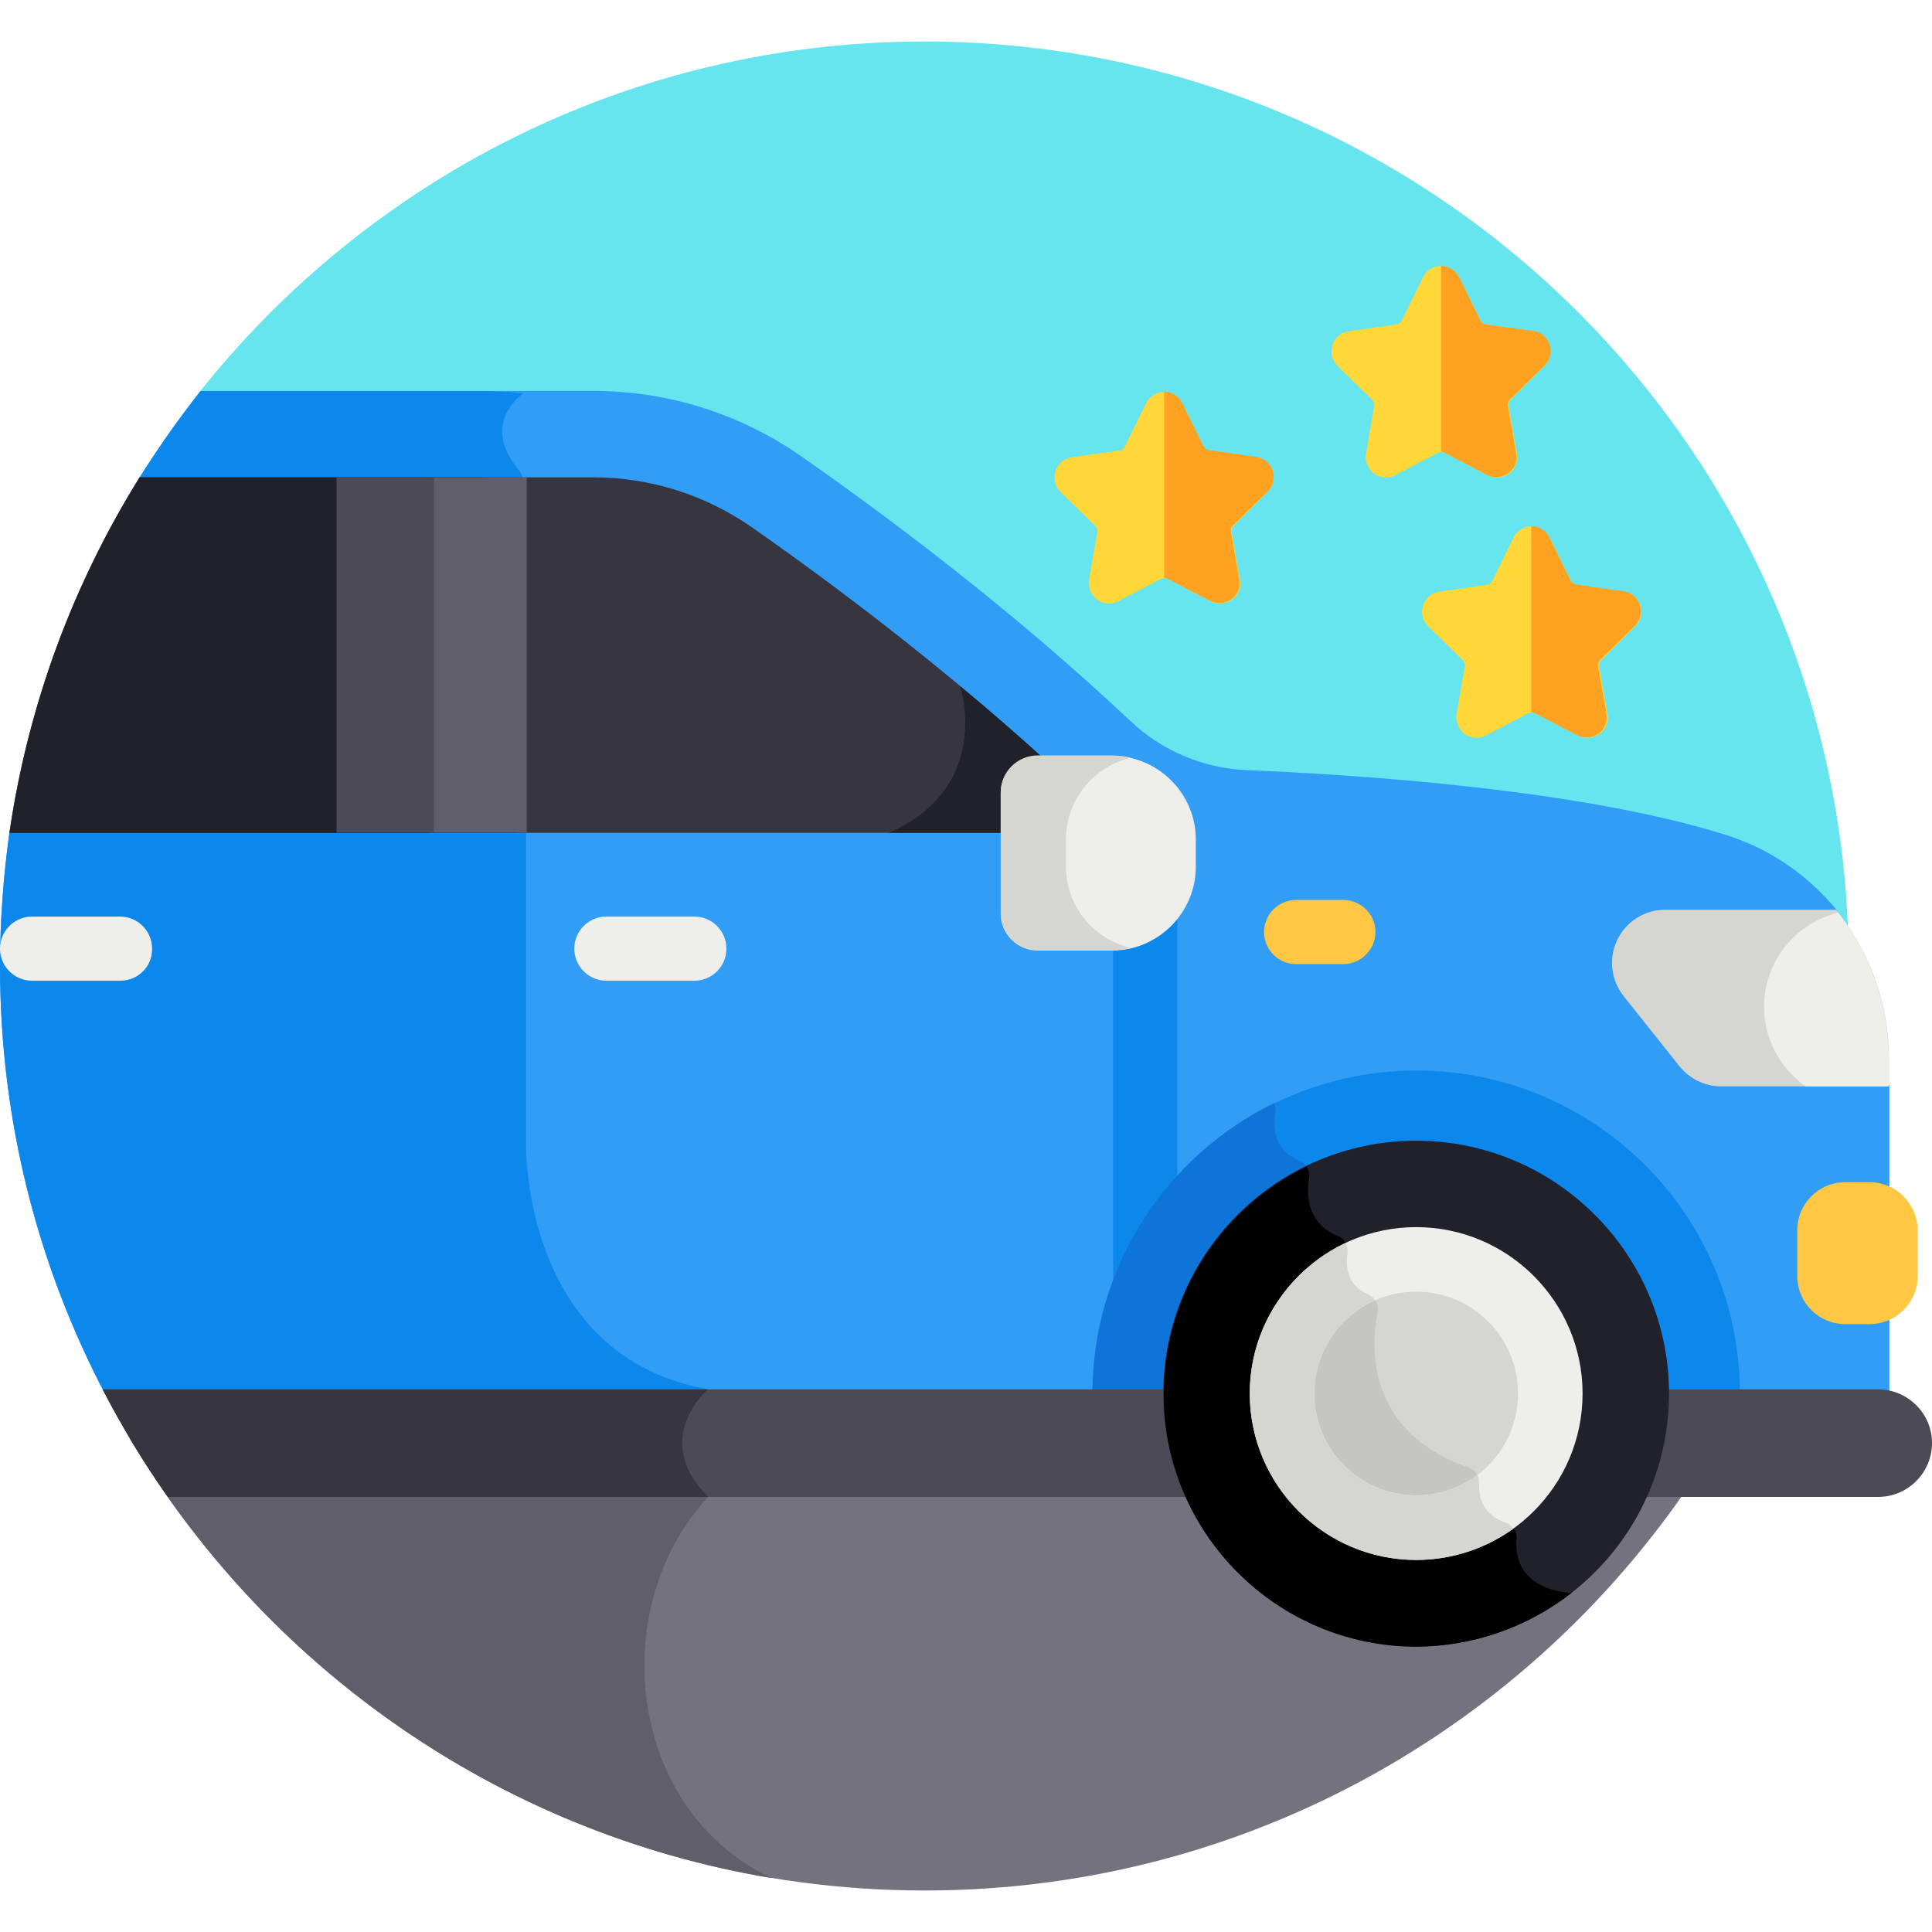
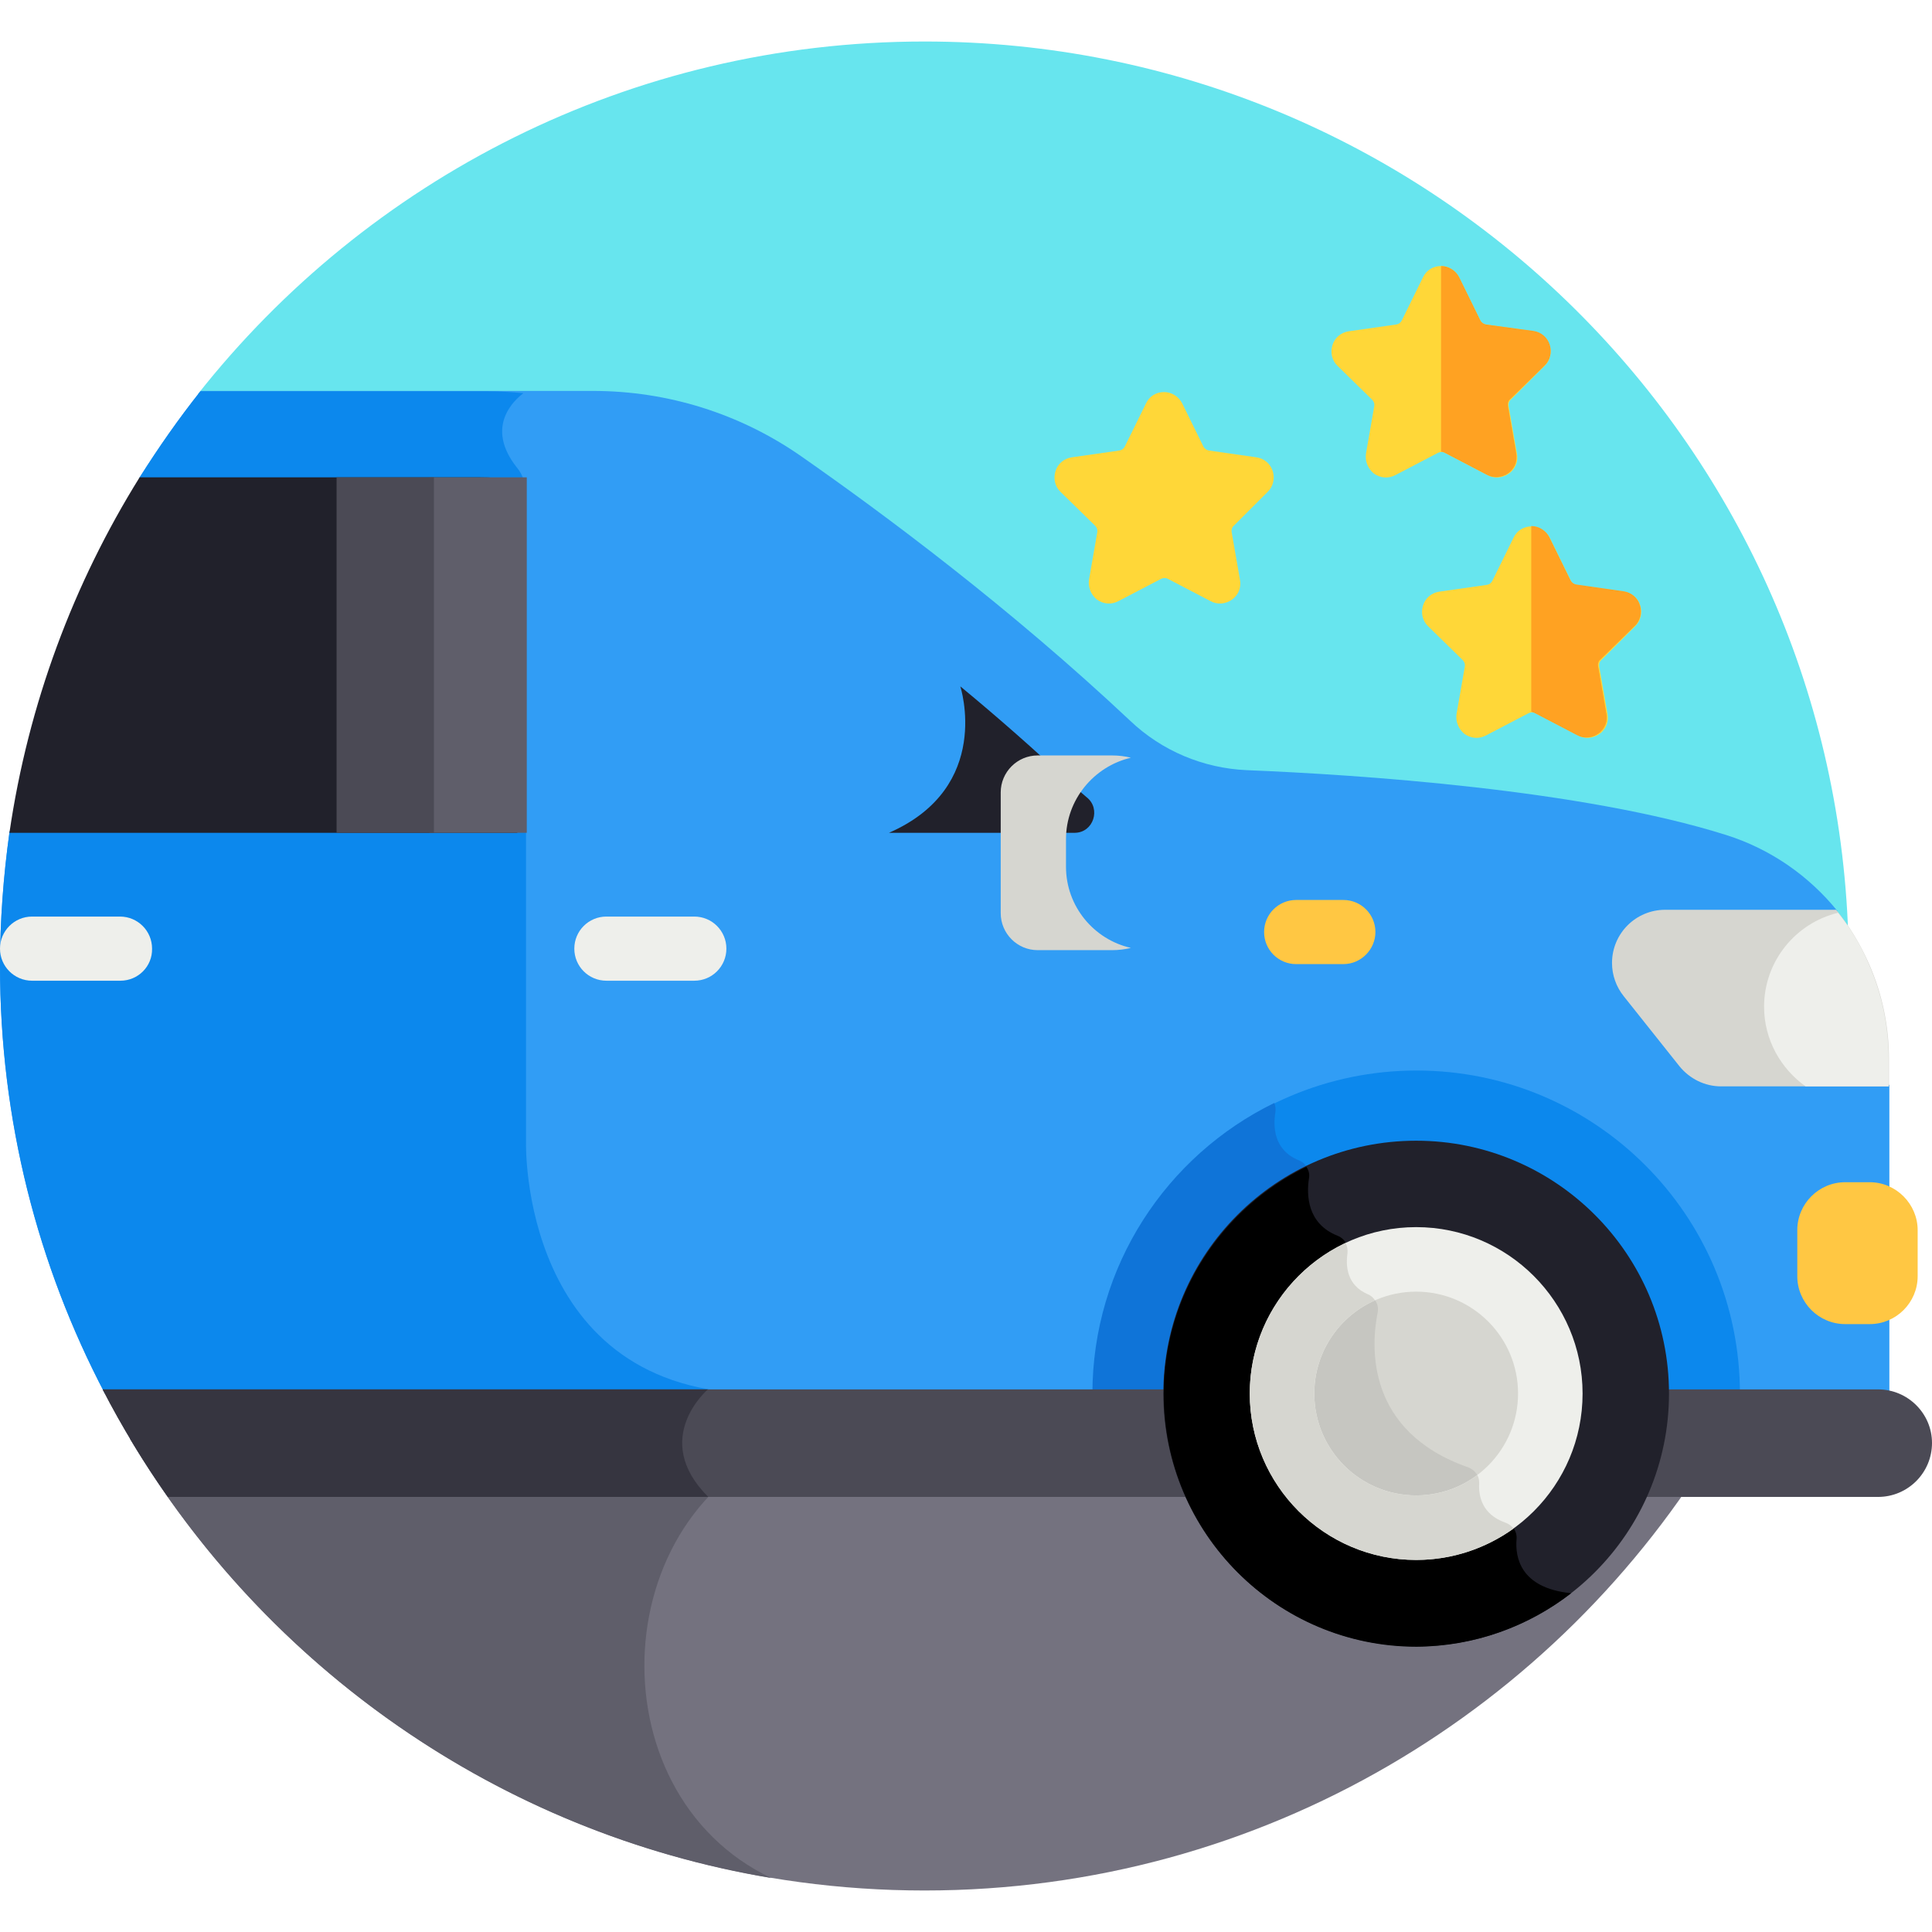
<svg xmlns="http://www.w3.org/2000/svg" version="1.1" id="Capa_1" x="0px" y="0px" viewBox="0 0 512 512" style="enable-background:new 0 0 512 512;" xml:space="preserve">
  <style type="text/css">
	.st0{fill:#67E5EE;}
	.st1{fill:#74727F;}
	.st2{fill:#5F5E6A;}
	.st3{fill:#319DF5;}
	.st4{fill:#0C88ED;}
	.st5{fill:#363540;}
	.st6{fill:#21212B;}
	.st7{fill:#0F74D8;}
	.st8{fill:#4B4A55;}
	.st9{fill:#EEEFEB;}
	.st10{fill:#D6D6D0;}
	.st11{fill:#FFC743;}
	.st12{fill:#C6C6C1;}
	.st13{fill:#FFD738;}
	.st14{fill:#FFA222;}
</style>
  <path class="st0" d="M295,234.3l194.8,13.4C485.5,116.3,377.6,11,245,11c-78.1,0-147.7,36.6-192.6,93.5L295,234.3z" />
  <path class="st1" d="M34.4,381.2C77.1,452.9,155.4,501,245,501c89.6,0,167.9-48.1,210.6-119.8H34.4z" />
  <path class="st2" d="M212.4,381.2H34.4c36.1,60.6,97.7,104.4,170,116.5C156.5,474.9,160.3,397.8,212.4,381.2z" />
  <path class="st3" d="M456.8,287.5c-4.2,0-8.2-1.9-10.8-5.2L431.4,264c-2-2.5-3-5.5-3-8.6c0-7.7,6.2-13.9,13.9-13.9h44.7  c-7.6-9.4-17.8-16.5-29.5-20.2c-38.3-12.1-97.6-16-127.1-17.2c-11.5-0.5-22.5-5.1-30.9-13.1c-31.8-29.9-65-54.6-87.2-70.1  c-16.2-11.3-35.4-17.3-55.1-17.3h-104c-5.8,7.3-11.1,14.9-16.1,22.8L2.5,220.6l0,0C0.9,232.2,0,244,0,256c0,40.9,10,79.4,27.8,113.3  h472.9v-81.8L456.8,287.5L456.8,287.5z" />
  <path class="st4" d="M139.4,302.8v-82.1V131c0-2.6-0.8-5.2-2.5-7.2c-8.4-10.7-0.7-17.7,1.8-19.6c-3.1-0.3-6.3-0.5-9.5-0.5H53.1  c-5.8,7.3-11.1,14.9-16.1,22.8L2.5,220.6l0,0C0.9,232.2,0,244,0,256c0,40.9,10,79.4,27.8,113.3h173.5  C137.7,369.3,139.4,302.8,139.4,302.8L139.4,302.8z" />
-   <path class="st4" d="M303.5,348.5c-4.7,0-8.5-3.8-8.5-8.5V234.3c0-4.7,3.8-8.5,8.5-8.5c4.7,0,8.5,3.8,8.5,8.5V340  C312.1,344.7,308.3,348.5,303.5,348.5z" />
-   <path class="st5" d="M288,211.3c-1.4-1.2-2.8-2.4-4.2-3.6c-30.8-28.9-63-52.9-84.6-68c-12.4-8.6-26.9-13.2-42.1-13.2H37  c-17.5,28.1-29.5,60-34.5,94.2h282.2c0.1,0,0.1,0,0.2,0C289.8,220.6,291.8,214.3,288,211.3z" />
  <path class="st6" d="M136.5,127.1c-3.1-0.4-6.3-0.6-9.5-0.6H37c-17.5,28.1-29.5,60-34.5,94.2h134.6V131  C137.1,129.6,136.9,128.3,136.5,127.1z" />
  <path class="st4" d="M375.3,308.1c33.8,0,61.3,27.5,61.3,61.3h24.5c0-47.4-38.4-85.7-85.7-85.7s-85.7,38.4-85.7,85.7H314  C314,335.6,341.5,308.1,375.3,308.1L375.3,308.1z" />
  <path class="st7" d="M346.8,312.1c0.3-1.9-0.7-3.9-2.6-4.6c-6.8-2.8-6.8-9.1-6.2-12.8c0.1-0.8,0-1.7-0.3-2.4  c-28.5,13.9-48.2,43.2-48.2,77.1H314c0-23.4,13.2-43.7,32.5-54.1C346.5,314.1,346.6,313.1,346.8,312.1L346.8,312.1z" />
  <path class="st6" d="M288,211.3c-1.4-1.2-2.8-2.4-4.2-3.6c-9.7-9.1-19.6-17.8-29.3-25.8c0,0.1,8.7,26.7-18.9,38.8h49.1  c0.1,0,0.1,0,0.2,0C289.8,220.6,291.8,214.3,288,211.3z" />
  <path class="st2" d="M113.8,126.5h25.8v94.2h-25.8L113.8,126.5z" />
  <path class="st8" d="M89.2,126.5h25.8v94.2H89.2V126.5z" />
-   <path class="st9" d="M294.7,200.3H275c-5.4,0-9.8,4.4-9.8,9.8v32c0,5.4,4.4,9.8,9.8,9.8h19.7c12.2,0,22.2-10,22.2-22.2v-7.3  C316.9,210.3,306.9,200.3,294.7,200.3z" />
  <path class="st10" d="M282.5,229.7v-7.3c0-10.5,7.4-19.3,17.2-21.6c-1.6-0.4-3.3-0.6-5-0.6H275c-5.4,0-9.8,4.4-9.8,9.8v32  c0,5.4,4.4,9.8,9.8,9.8h19.7c1.7,0,3.4-0.2,5-0.6C289.9,249,282.5,240.2,282.5,229.7L282.5,229.7z" />
  <path class="st9" d="M184,259.9h-23.3c-4.7,0-8.5-3.8-8.5-8.5c0-4.7,3.8-8.5,8.5-8.5H184c4.7,0,8.5,3.8,8.5,8.5  C192.5,256.1,188.7,259.9,184,259.9z" />
  <path class="st9" d="M31.9,259.9H8.5c-4.7,0-8.5-3.8-8.5-8.5c0-4.7,3.8-8.5,8.5-8.5h23.3c4.7,0,8.5,3.8,8.5,8.5  C40.4,256.1,36.6,259.9,31.9,259.9z" />
  <path class="st11" d="M495.5,313.3H489c-7,0-12.7,5.7-12.7,12.7v12.2c0,7,5.7,12.7,12.7,12.7h6.5c7,0,12.7-5.7,12.7-12.7V326  C508.2,319.1,502.5,313.3,495.5,313.3z" />
  <path class="st11" d="M356,255.5h-12.5c-4.7,0-8.5-3.8-8.5-8.5c0-4.7,3.8-8.5,8.5-8.5H356c4.7,0,8.5,3.8,8.5,8.5  C364.5,251.6,360.7,255.5,356,255.5z" />
  <path class="st8" d="M314,368.2H27.2c5.1,9.9,10.9,19.4,17.3,28.5h276.7C316.6,388.2,314,378.5,314,368.2z" />
  <path class="st8" d="M497.7,368.2h-61.1c0,10.3-2.6,20-7.1,28.5h68.2c7.9,0,14.3-6.4,14.3-14.3C512,374.6,505.6,368.2,497.7,368.2z" />
  <path class="st6" d="M375.3,436.3c-36.9,0-67-30-67-67c0-36.9,30-67,67-67c36.9,0,67,30,67,67C442.3,406.3,412.2,436.3,375.3,436.3z  " />
  <path d="M416.4,422.2c-0.1,0-0.1,0-0.2,0c-13.3-1.4-14.7-9.5-14.3-14.3c0.2-2-1-3.8-2.9-4.4c-6.2-2.2-7.1-7.1-6.9-10.4  c0.1-1.9-1.1-3.5-2.8-4.2c-27.3-9.5-25.9-32.1-24.1-41.1c0.4-2-0.7-4-2.6-4.8c-5.6-2.4-5.9-7.5-5.4-10.9c0.3-2-0.9-3.9-2.7-4.6  c-8.1-3.2-8.3-10.8-7.6-15.3c0.2-1.1-0.1-2.1-0.7-3c-22.3,10.9-37.8,33.8-37.8,60.2c0,36.9,30,67,67,67  C390.8,436.3,405,431,416.4,422.2L416.4,422.2z" />
  <ellipse class="st10" cx="375.4" cy="369.1" rx="35.6" ry="35.6" />
  <path class="st12" d="M392,393.1c0.1-1.9-1.1-3.5-2.8-4.2c-27.3-9.5-25.9-32.1-24.1-41.1c0.4-2-0.7-4-2.6-4.8  c-2.5-1.1-4-2.7-4.8-4.5c-10.7,6.1-18,17.7-18,30.9c0,19.6,16,35.6,35.6,35.6c6.7,0,13-1.9,18.4-5.1  C392.2,397.6,391.9,395,392,393.1L392,393.1z" />
  <path class="st9" d="M375.3,413.4c-24.3,0-44.1-19.8-44.1-44.1c0-24.3,19.8-44.1,44.1-44.1c24.3,0,44.1,19.8,44.1,44.1  C419.4,393.7,399.6,413.4,375.3,413.4z M375.3,342.3c-14.9,0-27,12.1-27,27c0,14.9,12.1,27,27,27s27-12.1,27-27  C402.3,354.4,390.2,342.3,375.3,342.3z" />
  <path class="st10" d="M398.9,403.5c-6.2-2.2-7.1-7.1-6.9-10.4c0-0.8-0.1-1.5-0.5-2.2c-4.5,3.4-10.1,5.4-16.2,5.4  c-14.9,0-27-12.1-27-27c0-11,6.6-20.5,16.1-24.7c-0.5-0.7-1.1-1.3-1.9-1.6c-5.6-2.4-5.9-7.5-5.4-10.9c0.1-0.9-0.1-1.9-0.5-2.7  c-15,7.1-25.4,22.3-25.4,39.9c0,24.3,19.8,44.1,44.1,44.1c9.6,0,18.5-3.1,25.8-8.3C400.6,404.4,399.8,403.8,398.9,403.5L398.9,403.5  z" />
  <path class="st10" d="M486.6,241.1h-45.3c-7.8,0-14.1,6.3-14.1,14.1c0,3.2,1.1,6.3,3.1,8.8l14.8,18.6c2.7,3.3,6.7,5.3,11,5.3h44.5  v-7.3c0-8.7-1.8-17.3-5.3-25.2C493,250.2,490.1,245.4,486.6,241.1L486.6,241.1z" />
  <path class="st9" d="M487.1,241.9c-11.2,2.7-19.6,12.8-19.6,24.9c0,8.7,4.4,16.4,11,21.1h22v-7.3c0-8.7-1.8-17.3-5.3-25.2  C493.1,250.4,490.4,246,487.1,241.9L487.1,241.9z" />
  <path class="st5" d="M187.6,368.2H27.2c5.1,9.9,10.9,19.4,17.3,28.5h143.2C172.2,381.3,187.6,368.2,187.6,368.2z" />
  <path class="st13" d="M335.9,130.4c1.5-1.4,2-3.6,1.4-5.5c-0.6-2-2.3-3.4-4.3-3.7l-12.6-1.8c-0.6-0.1-1.2-0.5-1.5-1.1l-5.6-11.4  c-0.9-1.8-2.8-3-4.8-3c-2.1,0-3.9,1.1-4.8,3c0,0-5.6,11.4-5.6,11.4c-0.3,0.6-0.8,1-1.5,1.1l-12.6,1.8c-2,0.3-3.7,1.7-4.3,3.7  c-0.6,2-0.1,4.1,1.4,5.5l9.1,8.9c0.5,0.5,0.7,1.1,0.6,1.7l-2.2,12.6c-0.3,2,0.5,4,2.1,5.3c1.7,1.2,3.8,1.4,5.7,0.4l11.3-5.9  c0.6-0.3,1.3-0.3,1.8,0l11.3,5.9c1.8,1,4,0.8,5.7-0.4c1.7-1.2,2.5-3.2,2.1-5.3l-2.2-12.6c-0.1-0.6,0.1-1.3,0.6-1.7L335.9,130.4z" />
-   <path class="st14" d="M309.3,153.3l11.3,5.9c1.8,1,4,0.8,5.7-0.4c1.7-1.2,2.5-3.2,2.1-5.3l-2.2-12.6c-0.1-0.6,0.1-1.3,0.6-1.7  l9.1-8.9c1.5-1.4,2-3.6,1.4-5.5c-0.6-2-2.3-3.4-4.3-3.7l-12.6-1.8c-0.6-0.1-1.2-0.5-1.5-1.1l-5.6-11.4c-0.9-1.8-2.8-3-4.8-3v49.2  C308.7,153.1,309,153.2,309.3,153.3L309.3,153.3z" />
  <path class="st13" d="M409.3,97c1.5-1.4,2-3.6,1.4-5.5c-0.6-2-2.3-3.4-4.3-3.7L393.8,86c-0.6-0.1-1.2-0.5-1.5-1.1l-5.6-11.4  c-0.9-1.8-2.8-3-4.8-3c-2.1,0-3.9,1.1-4.8,3c0,0-5.6,11.4-5.6,11.4c-0.3,0.6-0.8,1-1.5,1.1l-12.6,1.8c-2,0.3-3.7,1.7-4.3,3.7  c-0.6,2-0.1,4.1,1.4,5.5l9.1,8.9c0.5,0.5,0.7,1.1,0.6,1.7l-2.2,12.6c-0.3,2,0.5,4,2.1,5.3c1.7,1.2,3.8,1.4,5.7,0.4l11.3-5.9  c0.6-0.3,1.3-0.3,1.8,0l11.3,5.9c1.8,1,4,0.8,5.7-0.4c1.7-1.2,2.5-3.2,2.1-5.3l-2.2-12.6c-0.1-0.6,0.1-1.3,0.6-1.7L409.3,97z" />
  <path class="st14" d="M382.7,119.9l11.3,5.9c1.8,1,4,0.8,5.7-0.4c1.7-1.2,2.5-3.2,2.1-5.3l-2.2-12.6c-0.1-0.6,0.1-1.3,0.6-1.7  l9.1-8.9c1.5-1.4,2-3.6,1.4-5.5c-0.6-2-2.3-3.4-4.3-3.7L393.8,86c-0.6-0.1-1.2-0.5-1.5-1.1l-5.6-11.4c-0.9-1.8-2.8-3-4.8-3v49.2  C382.1,119.7,382.4,119.8,382.7,119.9L382.7,119.9z" />
  <path class="st13" d="M433.3,166c1.5-1.4,2-3.6,1.4-5.5c-0.6-2-2.3-3.4-4.3-3.7l-12.6-1.8c-0.6-0.1-1.2-0.5-1.5-1.1l-5.6-11.4  c-0.9-1.8-2.8-3-4.8-3c-2.1,0-3.9,1.1-4.8,3c0,0-5.6,11.4-5.6,11.4c-0.3,0.6-0.8,1-1.5,1.1l-12.6,1.8c-2,0.3-3.7,1.7-4.3,3.7  c-0.6,2-0.1,4.1,1.4,5.5l9.1,8.9c0.5,0.5,0.7,1.1,0.6,1.7l-2.2,12.6c-0.3,2,0.5,4,2.1,5.3c1.7,1.2,3.8,1.4,5.7,0.4l11.3-5.9  c0.6-0.3,1.3-0.3,1.8,0l11.3,5.9c1.8,1,4,0.8,5.7-0.4c1.7-1.2,2.5-3.2,2.1-5.3l-2.2-12.6c-0.1-0.6,0.1-1.3,0.6-1.7L433.3,166z" />
  <path class="st14" d="M406.6,188.9l11.3,5.9c1.8,1,4,0.8,5.7-0.4c1.7-1.2,2.5-3.2,2.1-5.3l-2.2-12.6c-0.1-0.6,0.1-1.3,0.6-1.7  l9.1-8.9c1.5-1.4,2-3.6,1.4-5.5c-0.6-2-2.3-3.4-4.3-3.7l-12.6-1.8c-0.6-0.1-1.2-0.5-1.5-1.1l-5.6-11.4c-0.9-1.8-2.8-3-4.8-3v49.2  C406,188.7,406.4,188.8,406.6,188.9L406.6,188.9z" />
</svg>